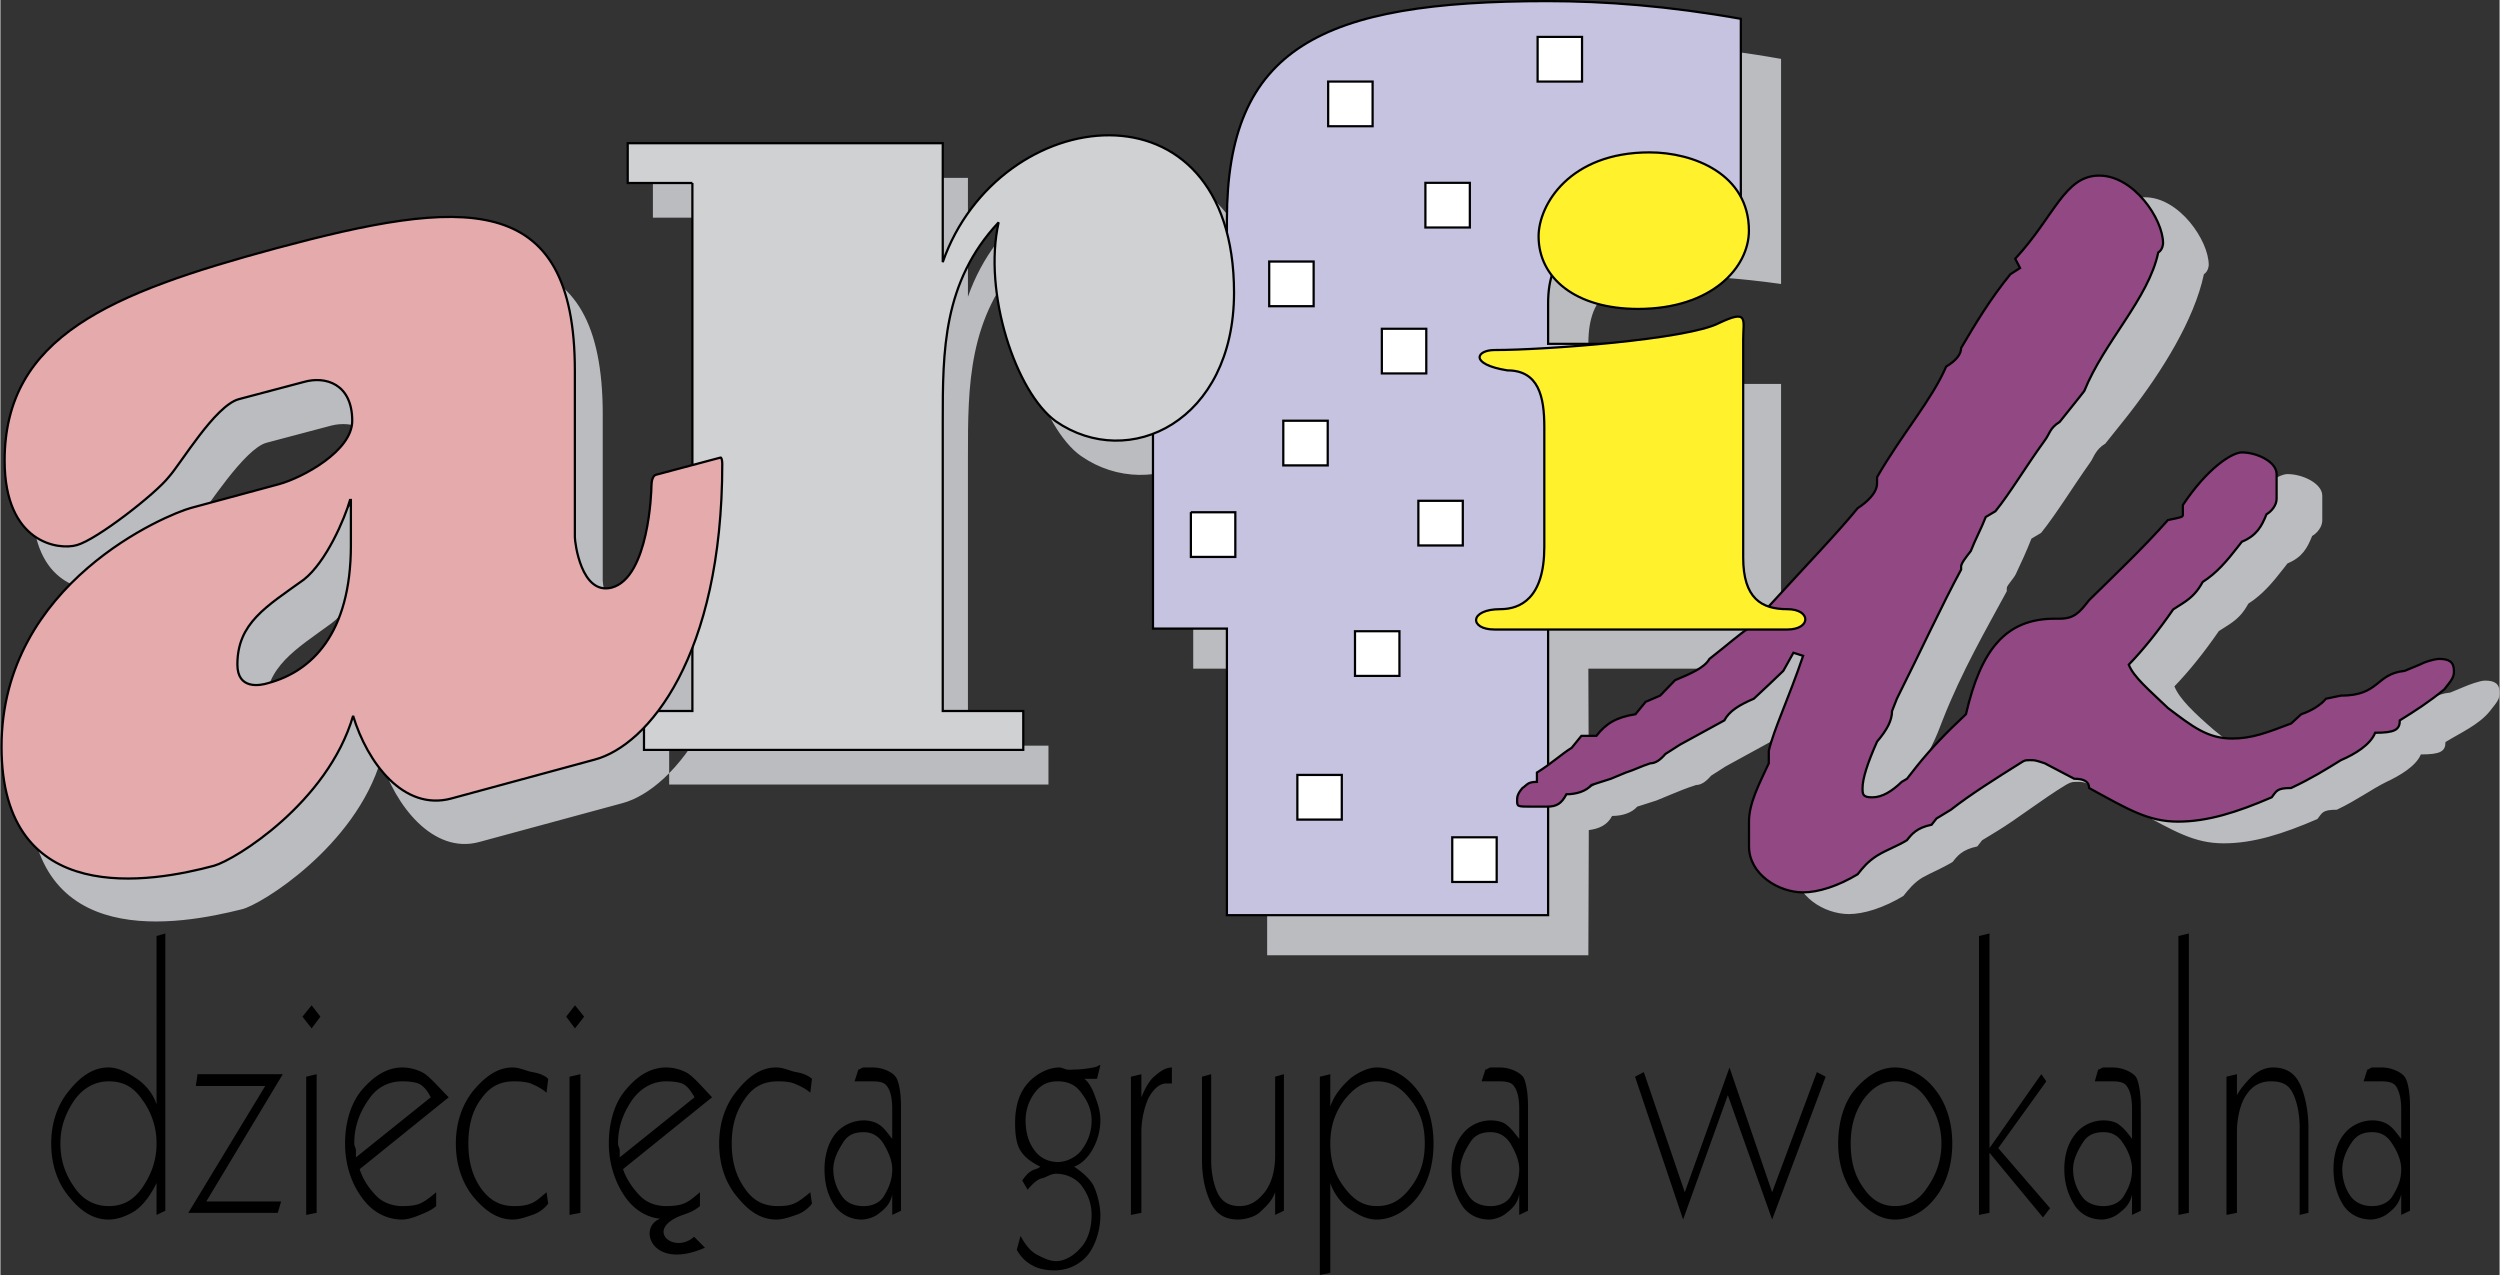
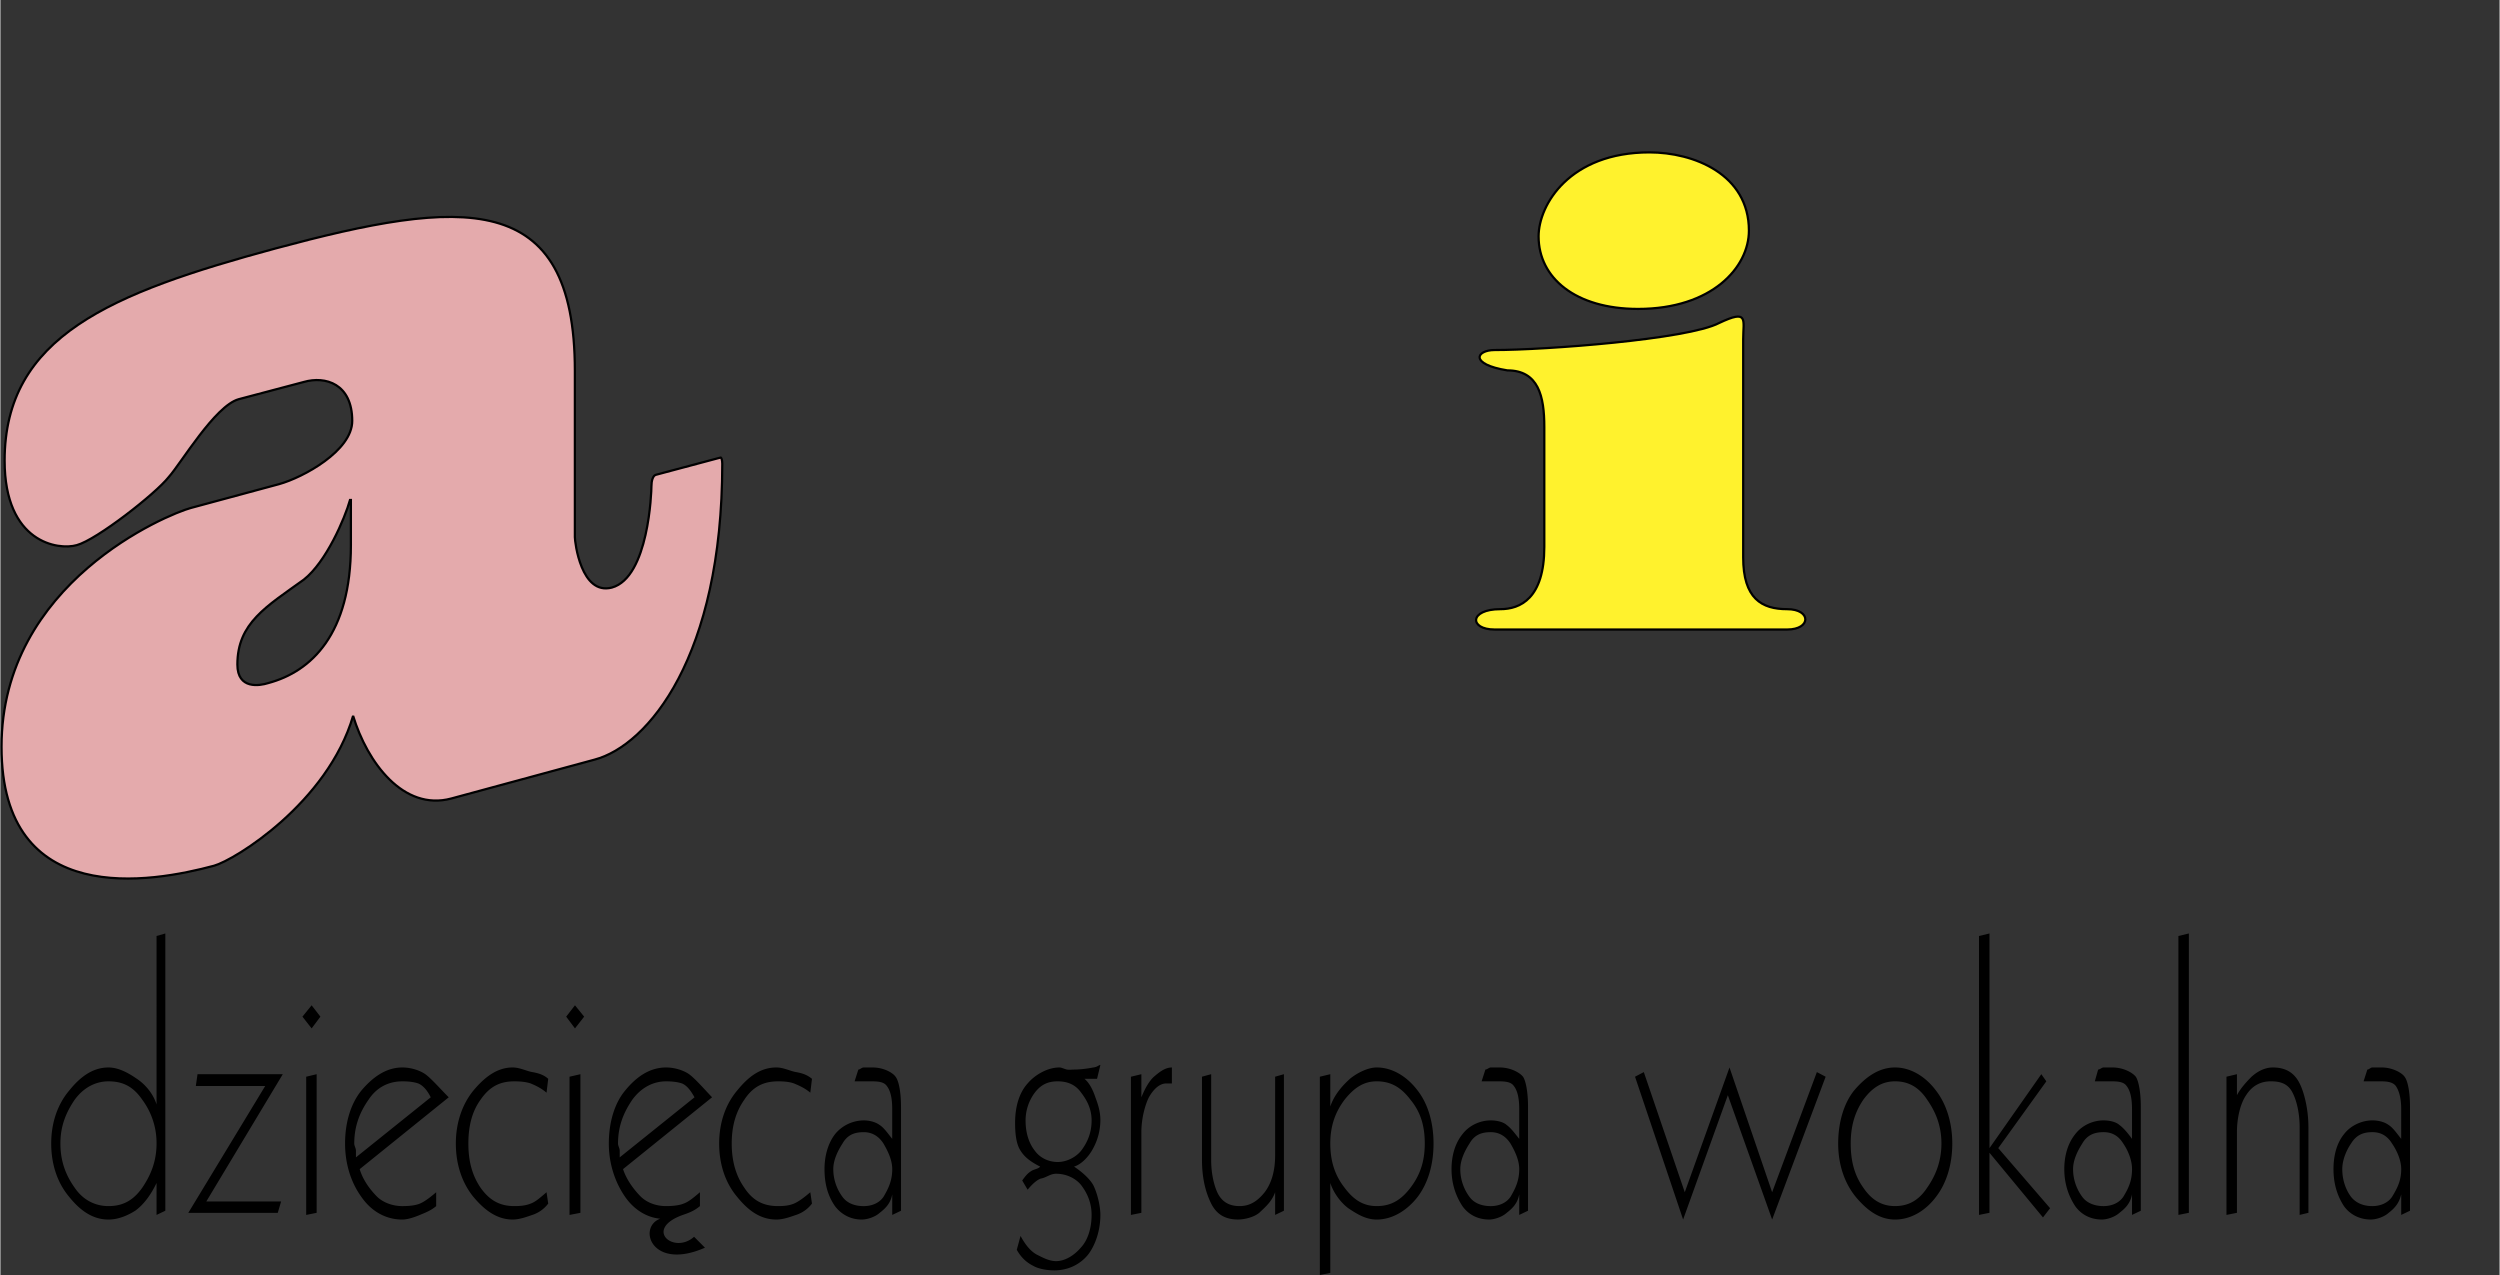
<svg xmlns="http://www.w3.org/2000/svg" width="2500" height="1275" viewBox="0 0 240.365 122.627">
  <rect x="0" y="0" width="240.365" height="122.627" fill="#333333" stroke="none" />
  <g fill-rule="evenodd" clip-rule="evenodd">
-     <path d="M152.767 75.839l-.042-11.525h18.535v-27.39h-18.535v-3.871c0-4.976 2.623-6.507 8.633-6.507 2.369 0 5.67.17 9.902.766V5.665c-6.94-1.233-13.077-1.701-18.62-1.701-21.752 0-30.808 4.465-30.808 21.052v11.908h-7.11v27.389h7.11v27.56h30.893l.042-12.036c.974-.127 1.777-.468 2.243-1.361.973 0 1.904-.297 2.412-.893l1.861-.596 1.439-.596c.719-.297 1.438-.595 2.369-.893.466 0 .932-.298 1.439-.893l.931-.596.466-.298 4.273-2.339c.466-.894 1.439-1.488 2.836-2.084.973-.894 1.904-1.787 2.835-2.68l.974-1.744.931.298c-1.396 4.126-3.301 7.061-3.301 9.144v1.191c-.974 2.084-1.904 3.87-1.904 5.614V83.492c0 2.679 2.835 4.422 5.205 4.422 1.439 0 3.344-.595 5.248-1.743.465-.595 1.058-1.318 1.861-1.786.847-.468 1.904-.893 2.878-1.488.466-.596.931-1.191 2.37-1.489l.466-.595 1.396-.851c1.905-1.148 4.401-3.105 6.645-4.466.339-.17.466-.298.974-.298.465 0 .677-.042 1.396.298l2.835 1.488c.974 0 1.438.298 1.438.894 3.809 2.084 5.713 3.232 8.549 3.232 2.835 0 5.671-.894 9.014-2.34.466-.595.466-.893 1.862-.893 1.904-.894 3.385-1.999 4.781-2.68 1.186-.553 2.836-1.488 3.302-2.637 1.904 0 2.369-.298 2.369-1.19 1.439-.894 3.217-1.659 4.274-2.978l.466-.596c.465-.595.465-.893.465-1.19 0-.851-.465-1.148-1.396-1.148-.508 0-1.607.426-1.904.553l-1.438.596c-2.835.298-2.37 2.382-6.137 2.382l-1.438.298c-.466.596-1.438 1.19-2.37 1.488l-.973.893c-2.37.894-3.767 1.446-5.671 1.446-2.37 0-4.021-1.148-6.179-2.935-1.819-1.573-3.301-2.977-3.767-4.168 1.396-1.445 2.836-3.232 4.274-5.316l.931-.595c.932-.596 1.439-1.191 1.904-2.042 1.397-.893 2.37-2.084 3.302-3.275l.465-.596c1.439-.595 1.904-1.488 2.37-2.637.508-.298.974-.893.974-1.488V47.68c0-1.191-1.904-2.084-3.344-2.084-.931 0-3.301 1.489-5.671 5.061v.893c0 .255 0 .255-1.438.553-2.37 2.68-5.417 5.401-7.575 7.698-.889.978-1.438 1.787-2.835 1.787h-.466c-4.739 0-7.109 2.978-8.548 9.187-1.904 1.786-3.344 3.232-4.74 5.019l-.931 1.19-.508.298c-1.016.596-1.862 1.488-2.836 1.488-.931 0-.931-.298-.931-.893 0-.894.339-2.637 1.396-4.466.635-1.19 1.186-2.297 1.438-2.935l.466-1.19c1.862-4.764 4.274-8.89 6.179-12.419v-.298c0-.298.72-.936.932-1.488.465-.979.973-2.084 1.438-3.275l.931-.553c1.439-1.786 2.963-4.295 4.74-6.805.338-.468.465-1.19 1.438-1.786l1.904-2.382.466-.595c3.004-3.87 6.178-8.889 7.109-13.312.465-.298.465-.893.465-.893 0-2.339-2.835-6.507-6.136-6.507-3.343 0-4.274 3.871-8.083 7.996l.466.893-.931.596c-1.904 2.339-3.344 4.721-4.74 7.103 0 .595-.465 1.191-1.438 1.786-1.396 3.232-4.274 6.507-6.645 10.632v.595c0 .893-.931 1.787-1.861 2.382-1.904 2.339-5.967 4.678-8.549 9.441l-.974 1.787-.931.298c-.931.595-1.904 1.488-3.809 2.977-.466.851-1.862 1.446-3.301 2.041l-1.438 1.489-1.396.595-.974 1.191c-1.862.298-2.835.893-3.767 2.084h-1.438l-.932 1.148c-.97.599-1.309.981-2.747 1.832zM68.975 20.933h-6.22v-3.828h30.3v11.441c5.375-15.396 28.016-18.118 28.016 2.935 0 12.376-10.284 17.139-17.14 12.376-3.766-2.637-7.024-12.376-5.501-19.138-5.375 5.741-5.375 12.418-5.375 19.138v27.857h7.744v3.742H64.32v-3.742h4.655V20.933zM57.93 39.859c0-17.607-11.003-16.459-28.776-11.781-15.742 4.168-26.069 8.464-26.069 20.414 0 7.911 5.29 8.506 6.94 8.123 1.777-.383 7.66-5.104 8.845-6.549.973-1.191 4.613-6.933 6.729-7.485l6.263-1.659c1.904-.468 4.655.17 4.655 3.743 0 2.892-4.909 5.529-7.024 6.082l-8.506 2.296c-2.032.51-18.197 7.145-18.197 22.967 0 15.65 14.515 12.929 20.439 11.44 1.82-.426 10.918-6.04 13.373-14.418 1.354 4.466 5.036 9.145 9.437 7.953l13.796-3.742c4.909-1.318 12.272-9.91 12.272-28.454 0-.34-.169-.595-.169-.595l-6.221 1.658c-.127 0-.423.596-.423 1.106 0 .468-.338 8.931-3.809 9.739-2.793.681-3.555-4.38-3.555-4.848v-15.99zM36.39 56.615c0 8.549-3.936 12.292-7.956 13.271-.677.127-2.962.637-2.962-1.787 0-3.998 2.962-5.656 6.39-8.166 2.074-1.531 3.936-5.869 4.443-7.655h.084v4.337h.001z" fill="#bbbcbf" />
    <path d="M10.393 104.001c-1.206 0-2.372.565-3.256 1.777-.764 1.132-1.367 2.425-1.367 4.203 0 1.777.562 3.11 1.367 4.242.844 1.252 2.05 1.777 3.256 1.777 1.367 0 2.372-.525 3.257-1.777.763-1.132 1.367-2.465 1.367-4.242a6.99 6.99 0 0 0-1.367-4.203c-.885-1.292-1.89-1.777-3.257-1.777zm5.468-14.222v26.666l-.844.404v-3.071c-.523 1.091-1.207 2.061-2.05 2.667-.644.404-1.568.849-2.573.849-1.568 0-2.774-.93-3.779-2.182-1.125-1.334-1.729-3.111-1.729-5.131 0-1.98.603-3.758 1.729-5.092 1.005-1.252 2.211-2.222 3.779-2.222 1.005 0 1.97.565 2.734 1.091.724.484 1.528 1.333 1.89 2.465V90.022l.843-.243zm3.096 13.535h8.201L19.8 115.557h7.196l-.321 1.091h-8.604l7.397-12.202h-6.674l.163-1.132zm11.457 0v13.333l-1.005.202v-13.293l1.005-.242zm-.482-6.626l.844 1.091-.844 1.131-.884-1.131.884-1.091zm13.186 8.848l-8.563 6.909c.322 1.091 1.045 2.021 1.688 2.667.644.605 1.568.889 2.412.889.523 0 1.207-.04 1.689-.242s1.045-.646 1.567-1.091v1.333c-.522.444-1.085.646-1.567.849s-1.166.444-1.689.444c-1.527 0-2.935-.728-3.94-2.182-.965-1.334-1.567-3.111-1.567-5.131 0-1.98.522-3.799 1.567-5.092 1.126-1.333 2.413-2.222 3.94-2.222.844 0 1.689.282 2.211.646.604.446 1.367 1.334 2.252 2.223zm-1.729 0c-.322-.646-.724-1.131-1.206-1.333-.482-.161-1.005-.202-1.528-.202-1.206 0-2.412.485-3.256 1.777-.764 1.092-1.367 2.425-1.367 4.203 0 .242.161.444.161.687v.646l7.196-5.778zm11.297-1.777l-.161 1.333c-.523-.444-1.045-.687-1.528-.889-.482-.161-1.045-.202-1.568-.202-1.367 0-2.372.485-3.256 1.777-.764 1.051-1.166 2.425-1.166 4.203 0 1.777.402 3.11 1.166 4.242.884 1.252 1.89 1.777 3.256 1.777.523 0 1.085-.04 1.568-.242.482-.162 1.005-.646 1.528-1.091l.161 1.091a3.126 3.126 0 0 1-1.527 1.091c-.482.161-1.206.444-1.89.444-1.528 0-2.734-.93-3.779-2.182-1.085-1.334-1.688-3.111-1.688-5.131 0-1.98.603-3.758 1.688-5.092 1.045-1.252 2.251-2.222 3.779-2.222.684 0 1.367.363 1.89.444.442.083 1.045.204 1.527.649zm3.096-.445v13.333l-1.045.202v-13.293l1.045-.242zm-.523-6.626l.884 1.091-.884 1.131-.845-1.131.845-1.091zm11.498 8.848c-.362-.646-.724-1.131-1.206-1.333-.482-.161-1.045-.202-1.528-.202-1.206 0-2.372.565-3.256 1.777-.764 1.132-1.367 2.425-1.367 4.203 0 .242.161.444.161.687v.646l7.196-5.778zm11.297-1.777l-.161 1.333c-.523-.444-1.085-.687-1.568-.889-.442-.161-1.005-.202-1.528-.202-1.367 0-2.412.485-3.256 1.777-.764 1.092-1.206 2.425-1.206 4.203 0 1.777.442 3.15 1.206 4.242.844 1.293 1.89 1.777 3.256 1.777.522 0 1.045-.04 1.528-.242.482-.202 1.045-.646 1.568-1.091l.161 1.091a3.125 3.125 0 0 1-1.528 1.091c-.482.161-1.206.444-1.89.444-1.567 0-2.733-.889-3.779-2.182-1.125-1.334-1.729-3.111-1.729-5.131 0-1.98.604-3.758 1.729-5.092 1.045-1.292 2.211-2.222 3.779-2.222.684 0 1.367.363 1.89.444.442.083 1.005.204 1.528.649zm4.985 5.131c-.884 0-1.567.243-2.05 1.092-.442.687-.885 1.575-.885 2.464 0 1.091.402 2.021.885 2.667.442.605 1.166.889 2.05.889.684 0 1.447-.242 1.89-.889.482-.809.845-1.576.845-2.667 0-.889-.442-1.777-.845-2.464-.523-.809-1.207-1.092-1.89-1.092zm3.578-2.464v10.02l-.844.404v-1.98c-.161.89-.684 1.374-1.207 1.778-.442.404-1.206.646-1.729.646-1.005 0-1.93-.444-2.573-1.293-.724-1.051-1.005-2.223-1.005-3.556s.362-2.505 1.005-3.354a3.596 3.596 0 0 1 2.773-1.333c.483 0 1.086.121 1.528.444.442.283.844.889 1.207 1.333v-2.868c0-1.132-.201-1.818-.523-2.223-.282-.403-.844-.444-1.528-.444h-1.568l.361-1.131c.161 0 .322-.202.522-.202h.845c1.045 0 1.93.485 2.211.889.324.405.525 1.536.525 2.87zm15.076-2.425c-.845 0-1.568.242-2.211 1.091a4.494 4.494 0 0 0-.884 2.667c0 1.131.281 2.142.884 2.909.523.727 1.367 1.091 2.211 1.091.884 0 1.769-.485 2.251-1.091.644-.849 1.005-1.778 1.005-2.909 0-1.091-.442-1.939-1.005-2.667-.563-.808-1.367-1.091-2.251-1.091zm4.1-1.575l-.322 1.333h-1.206c.523.444.844 1.172 1.045 1.777.241.646.482 1.334.482 2.223a5.72 5.72 0 0 1-.684 2.667c-.442.848-1.166 1.575-1.849 1.777.683.444 1.487 1.131 1.849 1.778.402.808.684 2.02.684 2.868 0 1.575-.522 2.949-1.166 3.798-.844 1.051-2.05 1.535-3.256 1.535-.884 0-1.648-.202-2.05-.444-.724-.364-1.206-.889-1.568-1.535l.362-1.333c.482.889.965 1.454 1.527 1.777.563.282 1.206.646 1.89.646.845 0 1.729-.525 2.412-1.334.603-.646 1.005-1.777 1.005-3.11 0-1.091-.361-2.021-1.005-2.868-.482-.606-1.367-1.092-2.412-1.092-.522 0-.884.323-1.367.444-.322.041-.844.444-1.367 1.091l-.523-.889c.322-.444.523-.687.844-.889.282-.202.684-.202.885-.444-.885-.444-1.488-.889-1.89-1.535-.402-.606-.523-1.576-.523-2.667 0-1.575.402-2.909 1.207-3.798.683-.808 1.89-1.535 3.055-1.535.201 0 .402.121.724.202.281.04.482 0 .684 0 .321 0 1.045-.04 1.849-.202.403-.039.523-.241.684-.241zm6.875.242v1.535h-.523c-.683 0-1.246.565-1.688 1.333-.361.728-.723 2.021-.723 3.354v7.758l-1.005.202v-13.293l1.005-.242v2.222c.362-.889.764-1.575 1.206-1.979.481-.405 1.045-.89 1.728-.89zm3.779.646v8.242c0 1.535.362 2.707.684 3.312.482.849 1.206 1.132 2.05 1.132 1.005 0 1.729-.484 2.413-1.333.643-.849 1.005-2.021 1.005-3.556v-7.556l.844-.242v13.131l-.844.404v-2.182c-.321.889-.885 1.373-1.528 1.979-.483.404-1.367.646-2.05.646-1.206 0-2.05-.485-2.573-1.535-.442-.89-.884-2.223-.884-4.202v-8l.883-.24zm11.458 10.464v8.646l-1.005.202v-19.07l1.005-.242v3.111c.361-1.091 1.126-1.98 1.89-2.667.684-.565 1.729-1.091 2.572-1.091 1.528 0 2.936.889 3.94 2.222 1.005 1.293 1.527 3.111 1.527 5.092 0 2.02-.522 3.797-1.527 5.131-1.005 1.293-2.412 2.182-3.94 2.182-1.045 0-1.889-.525-2.733-1.091-.603-.444-1.367-1.334-1.729-2.425zm4.462-9.777c-1.206 0-2.131.565-3.096 1.777-.844 1.132-1.366 2.425-1.366 4.203 0 1.777.482 3.11 1.366 4.242.925 1.252 1.89 1.777 3.096 1.777 1.367 0 2.332-.565 3.257-1.777.885-1.172 1.367-2.465 1.367-4.242 0-1.778-.442-3.071-1.367-4.203-.925-1.212-1.89-1.777-3.257-1.777zm10.976 4.889c-.885 0-1.567.243-2.05 1.092-.442.687-.885 1.575-.885 2.464 0 1.091.402 2.021.885 2.667.441.605 1.165.889 2.05.889.684 0 1.447-.242 1.89-.889.482-.809.844-1.576.844-2.667 0-.889-.441-1.777-.844-2.464-.523-.809-1.207-1.092-1.89-1.092zm3.578-2.464v10.02l-.845.404v-1.98c-.16.89-.684 1.374-1.205 1.778-.442.404-1.207.646-1.689.646-1.045 0-1.97-.444-2.572-1.293-.684-1.051-1.045-2.223-1.045-3.556s.361-2.505 1.045-3.354c.643-.849 1.688-1.333 2.733-1.333.522 0 1.166.121 1.528.444.441.323.844.889 1.205 1.333v-2.868c0-1.132-.201-1.818-.522-2.223-.281-.403-.844-.444-1.527-.444h-1.569l.362-1.131c.161 0 .361-.202.522-.202h.845c1.045 0 1.93.485 2.251.889.282.405.483 1.536.483 2.87zm10.292-2.869l.844-.444 3.94 11.556 4.302-12 4.1 12 4.303-11.556.844.444-5.146 13.737-4.261-11.959-4.302 11.959-4.624-13.737zm25.006.444c-1.206 0-2.171.565-3.056 1.777-.764 1.132-1.206 2.425-1.206 4.203 0 1.777.402 3.11 1.206 4.242.845 1.252 1.85 1.777 3.056 1.777s2.251-.484 3.096-1.777c.764-1.092 1.367-2.465 1.367-4.242 0-1.778-.604-3.111-1.367-4.203-.845-1.292-1.89-1.777-3.096-1.777zm0-1.333c1.567 0 2.975.93 3.939 2.222 1.005 1.293 1.568 3.111 1.568 5.092 0 2.02-.563 3.838-1.568 5.131-.965 1.293-2.372 2.182-3.939 2.182-1.527 0-2.734-.93-3.779-2.182-1.086-1.334-1.688-3.111-1.688-5.131 0-1.98.522-3.839 1.527-5.092 1.125-1.333 2.412-2.222 3.94-2.222zm9.086-12.889v20.646l4.984-7.111.482.687-4.623 6.425 4.985 5.777-.684.889-5.146-6.222v5.777l-1.006.202V90.022l1.008-.243zm10.974 19.111c-.844 0-1.568.243-2.05 1.092-.442.687-.885 1.575-.885 2.464 0 1.091.402 2.021.885 2.667.442.605 1.206.889 2.05.889.684 0 1.447-.242 1.89-.889.522-.849.845-1.576.845-2.667 0-.889-.402-1.818-.845-2.464-.523-.849-1.206-1.092-1.89-1.092zm3.578-2.464v10.02l-.844.404v-1.98c-.161.89-.684 1.374-1.207 1.778-.441.404-1.205.646-1.688.646-1.046 0-1.971-.444-2.573-1.293-.684-1.051-1.046-2.223-1.046-3.556s.362-2.505 1.046-3.354c.644-.849 1.688-1.333 2.733-1.333.522 0 1.166.121 1.527.444.442.323.885.889 1.207 1.333v-2.868c0-1.132-.201-1.818-.523-2.223-.281-.403-.844-.444-1.527-.444h-1.528l.321-1.131c.161 0 .362-.202.522-.202h.845c1.045 0 1.93.485 2.251.889.283.405.484 1.536.484 2.87zm4.623-16.647v26.868l-1.005.202V90.022l1.005-.243zm11.499 18.666v8.202l-.844.202v-8.404c0-1.575-.362-2.747-.684-3.354-.442-.889-1.206-1.091-2.091-1.091-1.005 0-1.809.444-2.372 1.334-.562.808-.884 2.222-.884 3.555v7.758l-1.006.202v-13.293l1.006-.242v2.021c.361-.688.965-1.334 1.407-1.778.683-.606 1.366-.889 2.05-.889 1.206 0 2.05.485 2.573 1.535.443.889.845 2.465.845 4.242zm6.151.445c-.845 0-1.528.243-2.051 1.092-.442.646-.844 1.575-.844 2.464 0 1.091.361 2.021.844 2.667.482.605 1.206.889 2.051.889.683 0 1.447-.242 1.89-.889.522-.849.884-1.576.884-2.667 0-.889-.442-1.818-.884-2.464-.524-.849-1.208-1.092-1.89-1.092zm3.618-2.464v10.02l-.845.404v-1.98c-.2.89-.683 1.374-1.206 1.778-.442.404-1.206.646-1.729.646-1.005 0-1.97-.444-2.573-1.293-.683-1.051-1.005-2.223-1.005-3.556s.322-2.505 1.005-3.354c.644-.849 1.729-1.333 2.734-1.333.522 0 1.125.121 1.567.444.442.283.845.889 1.206 1.333v-2.868c0-1.132-.241-1.818-.522-2.223-.321-.403-.885-.444-1.568-.444h-1.528l.362-1.131c.161 0 .321-.202.482-.202h.884c1.006 0 1.93.485 2.212.889.323.405.524 1.536.524 2.87zM63.46 117.213c-2.211.809-.844 5.051 4.301 2.788l-1.045-1.051c-1.93 1.737-4.905-.728-1.085-2.101.603-.202 1.125-.404 1.648-.849v-1.333c-.522.444-1.085.929-1.568 1.091-.482.202-1.206.242-1.688.242-.884 0-1.769-.283-2.412-.889-.643-.646-1.367-1.576-1.729-2.667l8.563-6.909c-.844-.889-1.608-1.777-2.211-2.222-.523-.364-1.367-.646-2.211-.646-1.568 0-2.854.889-3.939 2.222-1.045 1.253-1.568 3.111-1.568 5.092 0 2.02.643 3.797 1.568 5.131.843 1.212 2.05 1.98 3.376 2.101z" />
-     <path d="M117.961 88.018h30.893v-27.56h18.535V33.069h-18.535v-3.87c0-4.977 2.623-6.508 8.633-6.508 2.37 0 5.671.171 9.902.766V1.809C160.449.576 154.313.108 148.769.108c-21.752 0-30.808 4.466-30.808 21.052v11.909h-7.11v27.389h7.11v27.56z" fill="#c5c3e0" stroke="#000" stroke-width=".216" stroke-miterlimit="2.613" />
-     <path d="M139.634 80.529h4.274v4.296h-4.274v-4.296zm-14.897-5.997h4.274v4.296h-4.274v-4.296zm5.544-13.822h4.274v4.296h-4.274V60.71zm6.094-12.546h4.274v4.296h-4.274v-4.296zm-21.879 1.106h4.274v4.295h-4.274V49.27zm8.888-8.804h4.273v4.295h-4.273v-4.295zm9.479-8.846h4.273v4.295h-4.273V31.62zm-10.834-6.465h4.274v4.295h-4.274v-4.295zm15.023-7.57h4.274v4.295h-4.274v-4.295zM147.844 3.55h4.273v4.295h-4.273V3.55zM127.7 7.846h4.274v4.295H127.7V7.846z" fill="#fff" stroke="#000" stroke-width=".216" stroke-miterlimit="2.613" />
-     <path d="M66.553 17.601h-6.221v-3.828h30.3v11.44c5.375-15.396 28.015-18.118 28.015 2.935 0 12.376-10.114 17.225-17.139 12.376-3.851-2.807-7.025-12.376-5.501-19.139-5.375 5.742-5.375 12.418-5.375 19.139v27.857h7.744v3.742H61.898v-3.742h4.655v-50.78z" fill="#d0d1d3" stroke="#000" stroke-width=".216" stroke-miterlimit="2.613" />
    <path d="M55.249 35.673c0-17.607-10.876-16.587-28.776-11.781C10.603 28.187.405 32.355.405 44.306c0 7.911 5.163 8.634 6.94 8.123 1.904-.51 7.575-4.933 8.844-6.549 1.186-1.318 4.444-6.847 6.729-7.485l6.264-1.659c2.074-.595 4.655.17 4.655 3.743 0 2.892-4.74 5.444-7.025 6.082l-8.506 2.297c-2.2.595-18.197 7.145-18.197 22.966 0 15.65 14.431 13.057 20.44 11.44 1.989-.553 10.918-6.039 13.373-14.417 1.354 4.465 4.825 9.186 9.438 7.953l13.795-3.743c5.121-1.36 12.272-9.909 12.272-28.453 0-.34-.084-.638-.169-.596l-6.221 1.659c-.296.085-.423.596-.423 1.106 0 .468-.253 8.761-3.809 9.739-2.962.766-3.555-4.381-3.555-4.849v-15.99h-.001zm-21.54 16.756c0 8.549-3.809 12.165-7.956 13.27-.804.255-2.962.638-2.962-1.786 0-3.999 2.793-5.572 6.39-8.167 2.158-1.701 3.936-5.869 4.443-7.655h.084v4.338h.001z" fill="#e4aaac" stroke="#000" stroke-width=".216" stroke-miterlimit="2.613" />
-     <path d="M225.098 73.113c1.396-.596 2.835-1.488 3.301-2.637 1.904 0 2.37-.298 2.37-1.19 1.438-.894 2.835-1.787 4.274-2.978l.465-.596c.466-.596.466-.893.466-1.19 0-.851-.466-1.148-1.396-1.148-.508 0-1.438.298-1.904.553l-1.438.596c-2.836.298-2.37 2.382-6.137 2.382l-1.438.298c-.466.595-1.439 1.19-2.37 1.488l-.974.893c-2.37.894-3.767 1.446-5.671 1.446-2.369 0-3.809-1.148-6.178-2.935-1.862-1.786-3.301-2.978-3.767-4.168 1.396-1.446 2.835-3.232 4.274-5.317l.931-.595c.931-.596 1.438-1.191 1.904-2.042 1.396-.893 2.37-2.084 3.301-3.274l.466-.596c1.438-.595 1.904-1.488 2.369-2.637.508-.298.974-.893.974-1.489v-2.381c0-1.191-1.904-2.084-3.343-2.084-.932 0-3.301 1.488-5.671 5.061v.893c0 .255 0 .255-1.438.553-2.37 2.68-5.205 5.359-7.575 7.698-.931 1.191-1.438 1.787-2.835 1.787h-.466c-4.739 0-7.109 2.977-8.549 9.187-1.904 1.786-3.301 3.232-4.739 5.018l-.932 1.191-.507.298c-.932.893-1.862 1.488-2.836 1.488-.931 0-.931-.298-.931-.894 0-.893.465-2.381 1.396-4.465.973-1.148 1.438-2.041 1.438-2.935l.466-1.19c2.37-4.722 4.274-8.89 6.179-12.419v-.298c0-.298.465-.893.931-1.488.466-1.191.974-2.084 1.438-3.275l.932-.553c1.438-1.786 2.835-4.168 4.739-6.805.466-.596.466-1.19 1.439-1.786l1.904-2.382.465-.595c1.904-4.721 6.179-8.889 7.109-13.312.466-.297.466-.893.466-.893 0-2.339-2.835-6.507-6.136-6.507-3.344 0-4.274 3.87-8.083 7.996l.466.893-.932.595c-1.904 2.339-3.343 4.721-4.739 7.103 0 .596-.466 1.191-1.439 1.786-1.396 3.232-4.273 6.507-6.644 10.633v.595c0 .893-.932 1.786-1.862 2.381-1.904 2.339-4.782 5.316-8.548 9.442l-.974 1.786-.931.298c-.932.595-1.904 1.489-3.809 2.978-.466.851-1.862 1.446-3.301 2.041l-1.439 1.489-1.396.595-.973 1.191c-1.862.298-2.836.893-3.767 2.084h-1.438l-.932 1.148c-.973.595-1.904 1.488-3.343 2.381v.894c-.932 0-.932.298-1.396.595-.509.596-.509.894-.509 1.191 0 .596 0 .596 1.439.596h1.438c.932 0 1.397-.298 1.862-1.191.974 0 1.904-.298 2.412-.893l1.862-.596 1.438-.596c.932-.297 1.439-.596 2.37-.893.466 0 .931-.298 1.438-.894l.932-.595.465-.298 4.274-2.339c.466-.894 1.438-1.489 2.835-2.084.974-.894 1.904-1.787 2.836-2.68l.973-1.744.932.298c-1.396 4.126-2.836 7.103-3.301 9.144v1.191c-.974 2.084-1.904 3.87-1.904 5.613V81.404c0 2.68 2.835 4.423 5.205 4.423 1.438 0 3.343-.595 5.247-1.743.466-.596.931-1.19 1.862-1.786.973-.596 1.904-.894 2.877-1.488.466-.596.932-1.191 2.37-1.489l.466-.595 1.396-.851c1.904-1.489 4.274-2.978 6.645-4.466.465-.298.465-.298.973-.298.466 0 .466 0 1.396.298l2.836 1.488c.973 0 1.438.298 1.438.893 3.809 2.085 5.713 3.232 8.548 3.232 2.836 0 5.671-.893 9.014-2.339.466-.596.466-.894 1.862-.894 1.909-.89 3.348-1.782 4.787-2.676z" fill="#914883" stroke="#000" stroke-width=".216" stroke-miterlimit="2.613" />
    <path d="M148.489 52.593V41.067c0-2.935-.55-5.444-3.555-5.444-3.682-.595-3.004-1.957-1.227-1.957 4.781 0 18.577-1.021 21.582-2.594 2.878-1.361 2.327-.34 2.327 1.574v20.967c0 3.955 1.777 4.976 4.232 4.976 2.327 0 2.327 1.957 0 1.957h-28.142c-2.455 0-2.455-1.957.55-1.957 1.906 0 4.233-1.02 4.233-5.996zm-.55-29.856c0-3.062 3.005-8.081 10.664-8.081 4.232 0 9.564 2.084 9.564 7.528 0 3.53-3.555 7.528-10.664 7.528-6.009 0-9.564-2.977-9.564-6.975z" fill="#fff22d" stroke="#000" stroke-width=".216" stroke-miterlimit="2.613" />
  </g>
</svg>